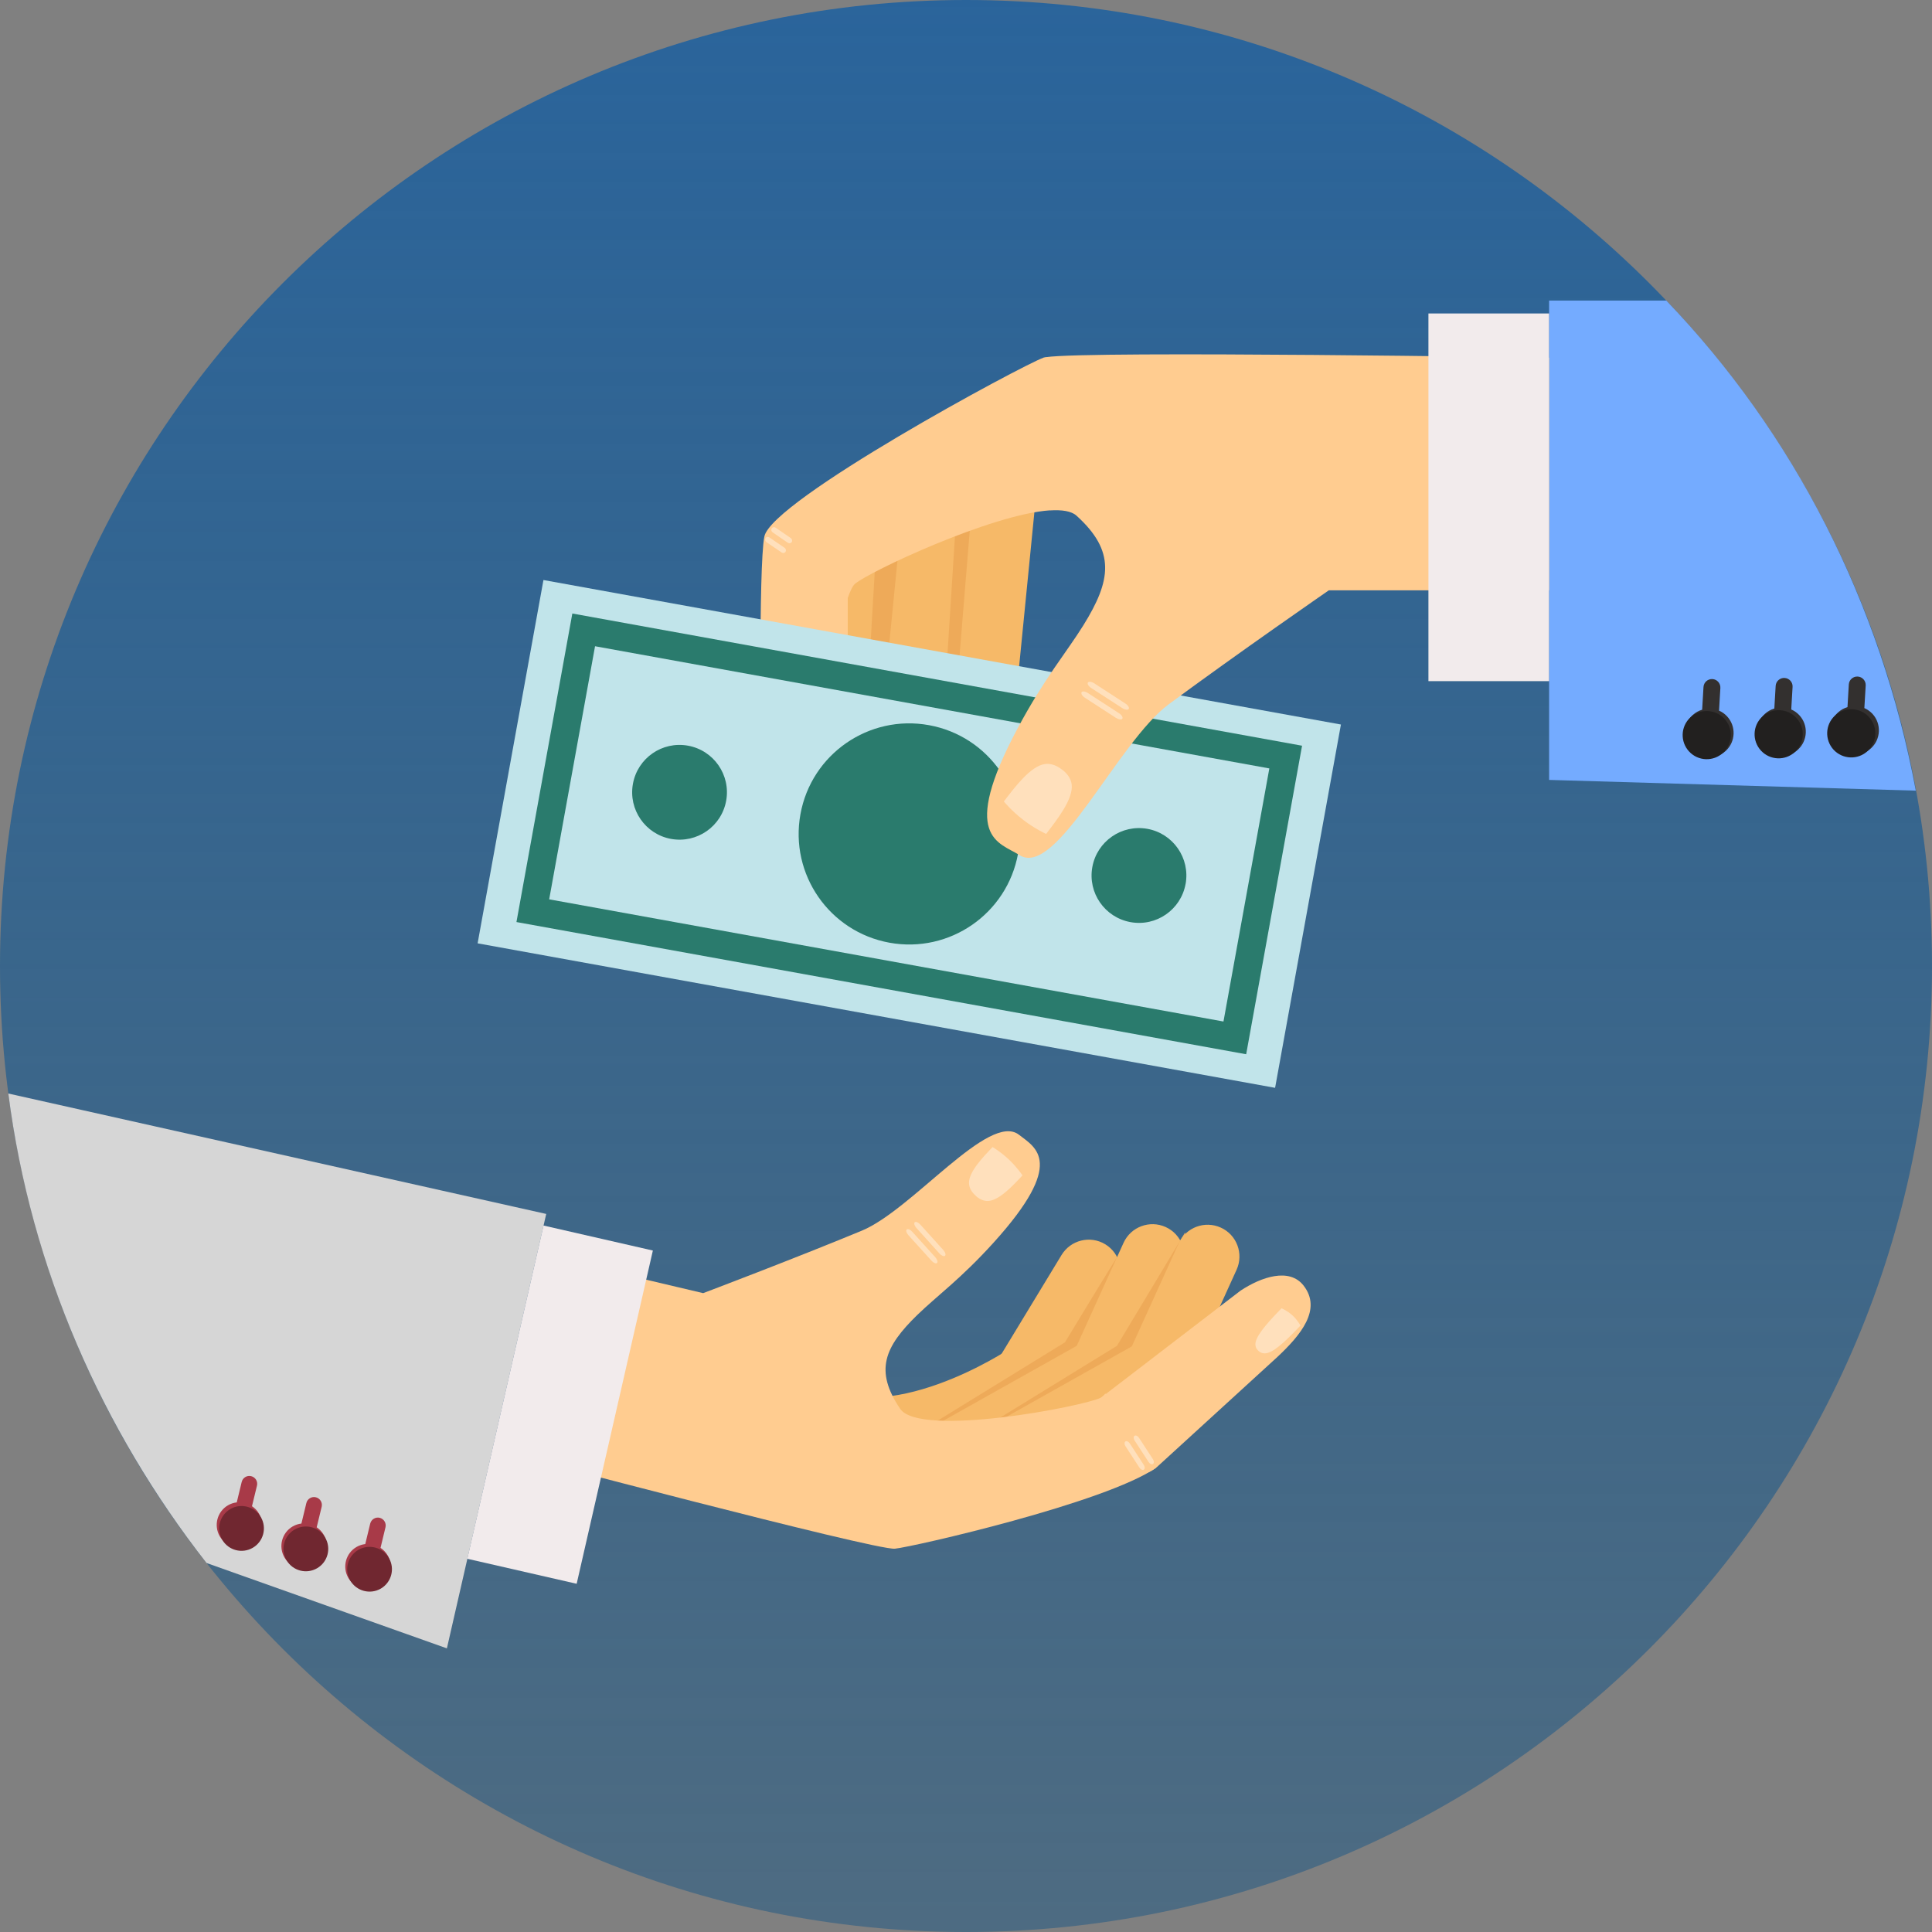
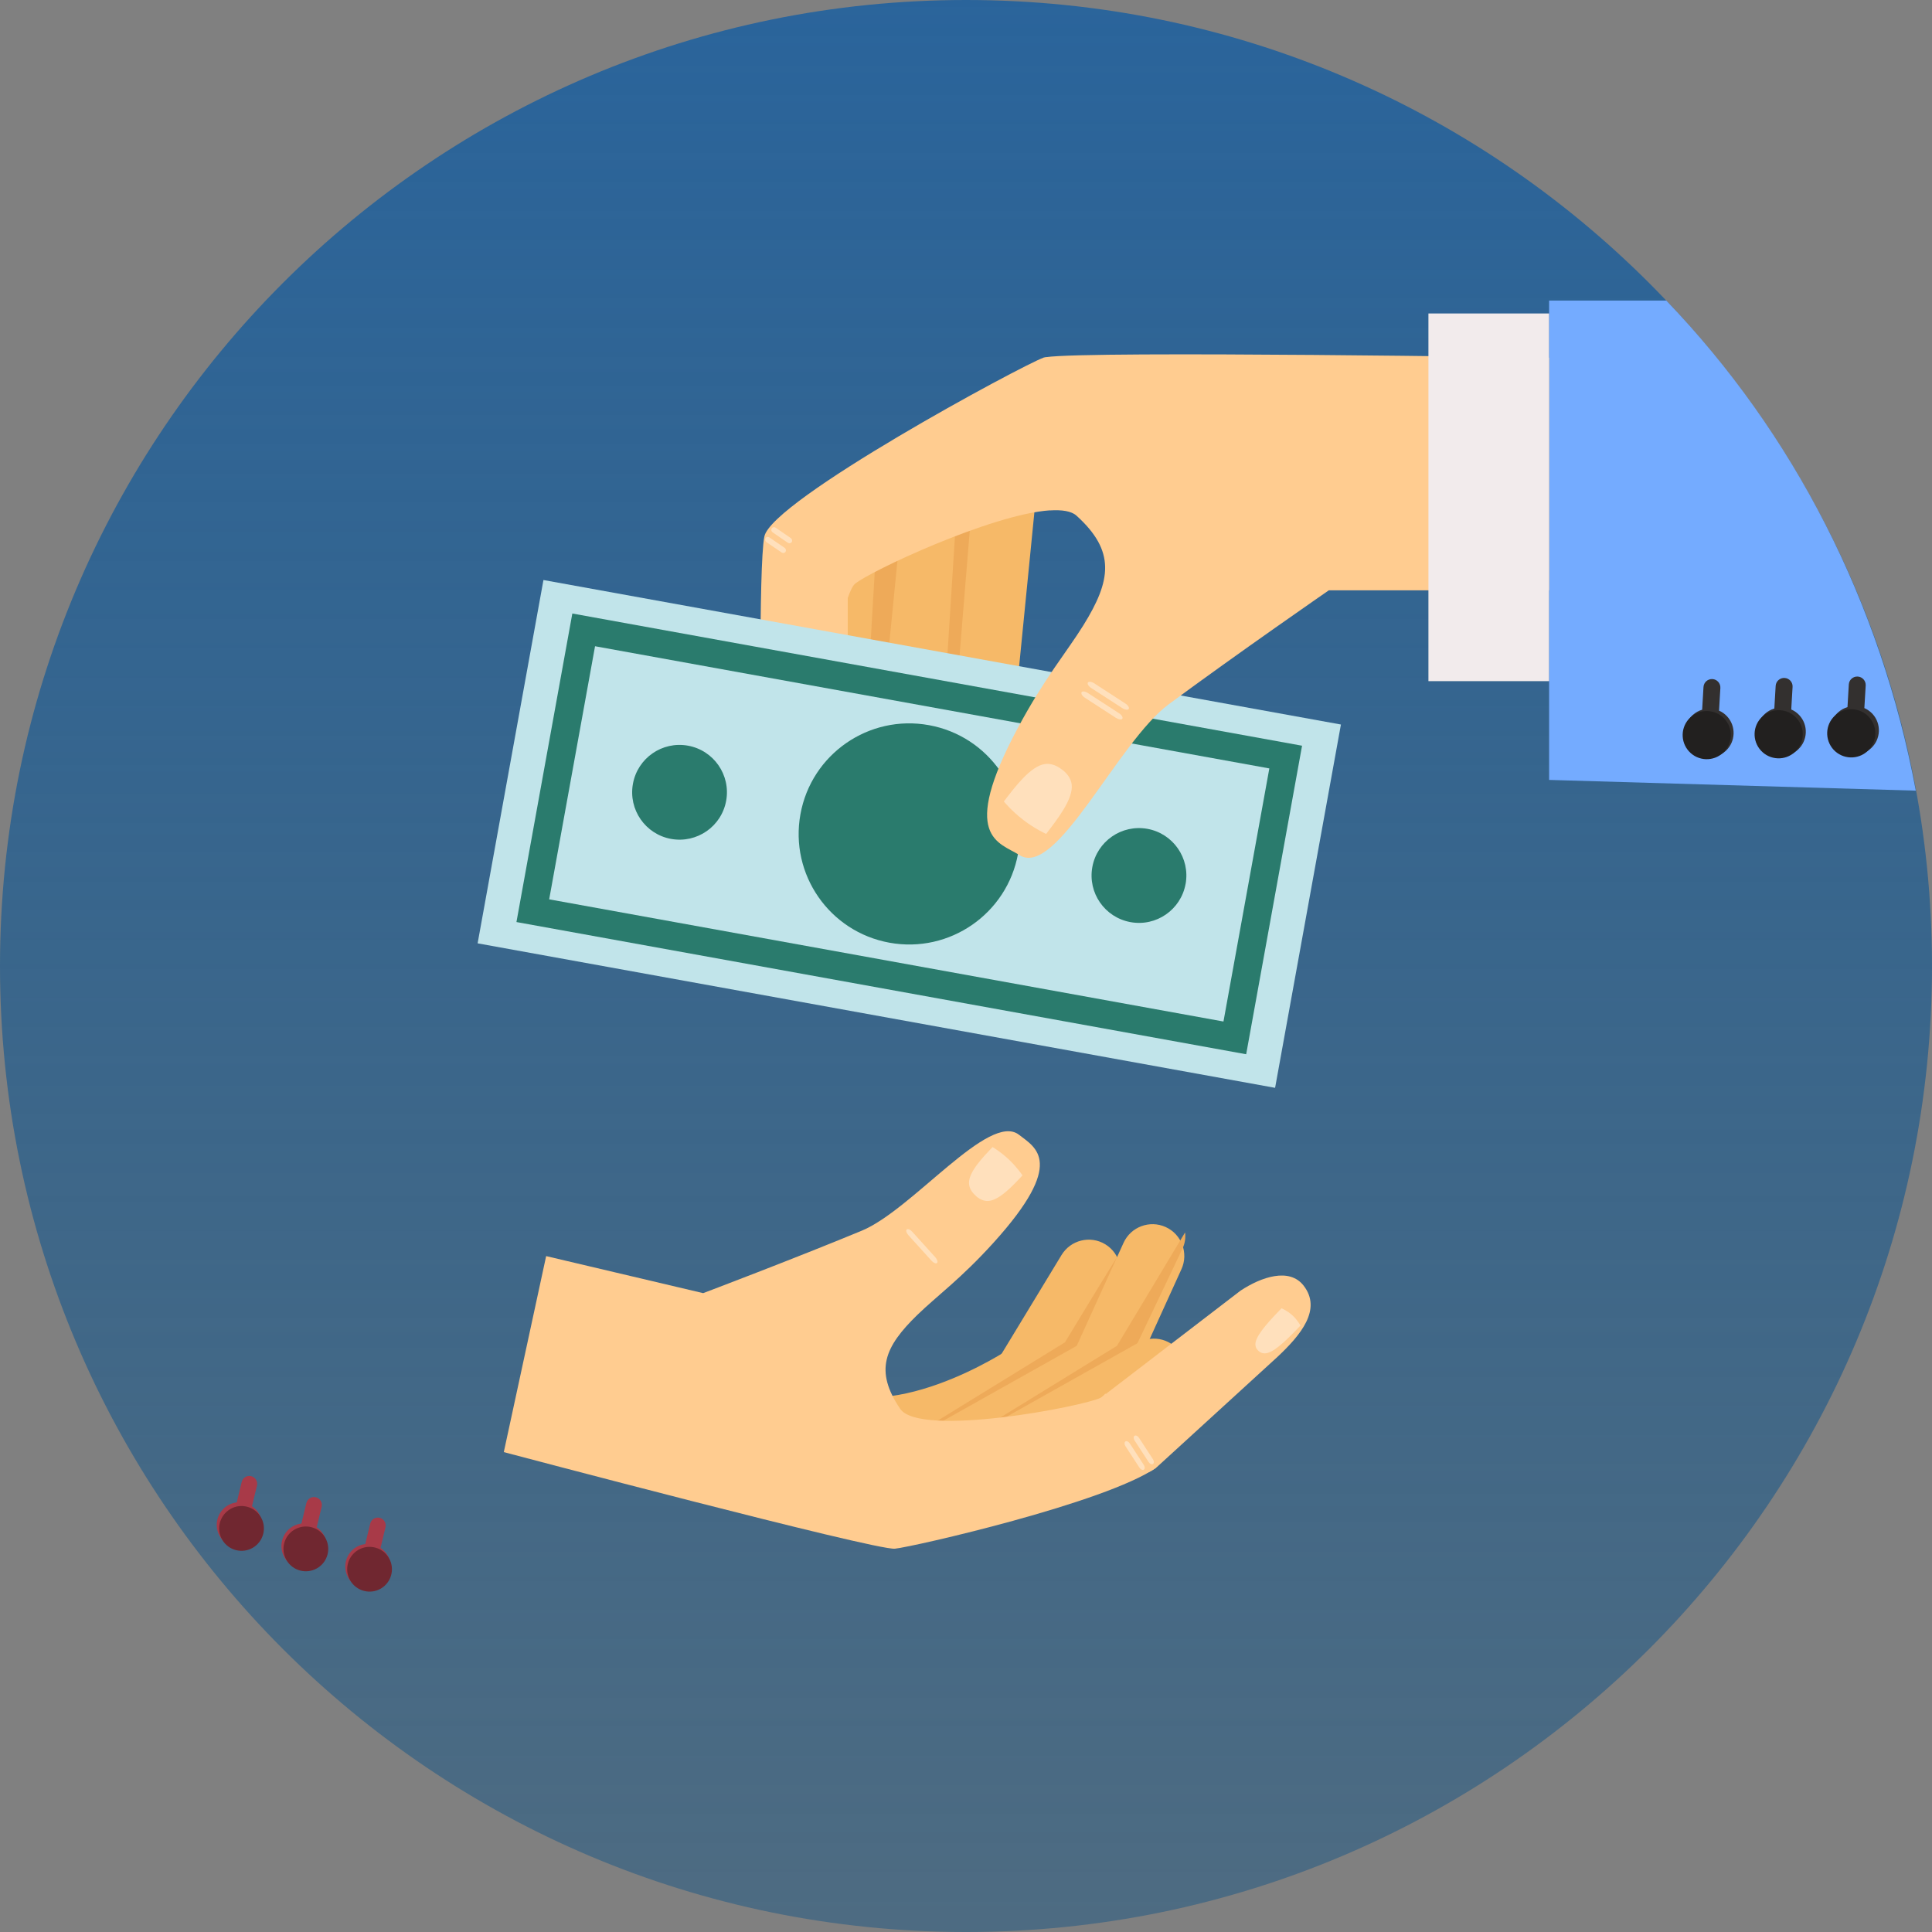
<svg xmlns="http://www.w3.org/2000/svg" width="324" height="324" viewBox="0 0 324 324" fill="none">
  <rect x="0" y="0" width="324" height="324" fill="#808080" stroke="none" />
  <g clip-path="url(#clip0_3297_4323)">
    <path d="M324 162C324 251.468 251.468 324 162 324C72.532 324 0 251.468 0 162C0 72.532 72.532 0 162 0C251.468 0 324 72.532 324 162Z" fill="url(#paint0_linear_3297_4323)" />
    <path d="M259.787 130.794L321.282 132.594C315.383 101.014 300.799 72.674 279.442 50.406H259.787V130.786V130.794Z" fill="#74ABFF" />
-     <path d="M91.596 203.579L1.396 183.387C5.19 212.869 17.19 239.804 34.634 262.117L74.944 276.432L91.604 203.572L91.596 203.579Z" fill="#D6D6D6" />
    <path d="M156.683 124.892C156.399 127.782 159.035 130.403 162.567 130.754C166.1 131.105 169.191 129.044 169.482 126.154L174.023 80.311C174.306 77.421 171.67 74.8 168.146 74.449C164.606 74.098 161.515 76.152 161.231 79.049L156.69 124.892H156.683Z" fill="#F6B968" />
    <path d="M156.87 125.035L156.848 77.236C156.997 75.69 162.53 73.861 163.934 73.039L159.626 125.775C159.566 126.409 158.797 128.777 158.931 129.374C157.535 128.269 156.706 126.701 156.87 125.035Z" fill="#EEAA59" />
    <path d="M144.577 132.113C144.413 135.011 147.146 137.527 150.693 137.736C154.24 137.945 157.25 135.757 157.421 132.868L160.386 86.188C160.55 83.291 157.548 81.461 154.001 81.252C150.454 81.043 147.445 83.224 147.273 86.121L144.577 132.113Z" fill="#F6B968" />
    <path d="M144.595 131.92L147.171 84.785C147.32 83.239 150.255 83.239 151.659 82.41L146.506 134.406C146.446 135.041 146.506 135.661 146.648 136.266C145.252 135.161 144.423 133.592 144.587 131.927L144.595 131.92Z" fill="#EEAA59" />
    <path d="M131.637 133.184C131.465 136.081 134.205 138.605 137.745 138.807C141.292 139.016 144.309 136.835 144.473 133.93L147.162 87.945C147.341 85.041 144.6 82.524 141.053 82.323C137.513 82.113 134.497 84.294 134.325 87.191L131.629 133.184H131.637Z" fill="#F6B968" />
    <path d="M283.872 119.914C284.335 119.481 284.887 119.19 285.455 119.018L285.679 115.217C285.724 114.433 286.388 113.843 287.18 113.881C287.957 113.925 288.554 114.597 288.509 115.382L288.285 119.175C288.785 119.392 289.248 119.713 289.637 120.138C291.175 121.796 291.071 124.38 289.428 125.911C287.77 127.449 285.186 127.352 283.648 125.694C282.11 124.036 282.207 121.453 283.864 119.914H283.872Z" fill="#33302F" />
    <path d="M297.558 118.831L297.782 115.023C297.826 114.246 298.499 113.649 299.283 113.694C300.067 113.739 300.664 114.411 300.619 115.187L300.395 118.981C300.888 119.197 301.359 119.511 301.747 119.937C303.285 121.587 303.181 124.178 301.53 125.709C299.873 127.24 297.289 127.143 295.758 125.492C294.22 123.842 294.317 121.251 295.967 119.72C296.438 119.287 296.983 118.996 297.558 118.824V118.831Z" fill="#33302F" />
    <path d="M309.826 118.59L310.05 114.789C310.095 114.005 310.759 113.415 311.543 113.459C312.327 113.504 312.925 114.176 312.88 114.96L312.656 118.746C313.149 118.963 313.612 119.284 314.008 119.702C315.538 121.36 315.441 123.951 313.783 125.482C312.133 127.02 309.542 126.916 308.011 125.266C306.473 123.608 306.57 121.024 308.228 119.486C308.698 119.053 309.243 118.761 309.818 118.59H309.826Z" fill="#33302F" />
    <path d="M301.247 120.384C302.77 122.027 302.673 124.573 301.03 126.097C299.387 127.62 296.841 127.515 295.325 125.887C293.809 124.245 293.899 121.691 295.542 120.175C297.177 118.659 299.731 118.756 301.247 120.384Z" fill="#22201F" />
    <path d="M313.417 120.235C314.933 121.871 314.843 124.432 313.208 125.948C311.573 127.464 309.019 127.367 307.495 125.731C305.987 124.088 306.077 121.534 307.712 120.019C309.347 118.503 311.901 118.6 313.417 120.228V120.235Z" fill="#22201F" />
    <path d="M289.178 120.532C290.701 122.167 290.604 124.721 288.969 126.237C287.333 127.761 284.779 127.663 283.263 126.028C281.748 124.385 281.837 121.839 283.473 120.315C285.108 118.8 287.669 118.897 289.178 120.525V120.532Z" fill="#22201F" />
    <path d="M174.986 59.987C171.402 61.257 129.345 83.928 128.18 89.992C127.187 95.144 127.56 127.165 127.829 135.969C127.829 136.245 127.829 137.074 127.829 137.074C127.829 140.569 131.04 143.399 134.998 143.399C138.956 143.399 142.167 140.569 142.167 137.074V100.289C142.592 99.08 142.988 98.251 143.361 97.93C145.803 95.831 166.257 86.243 176.062 85.586L188.264 71.995L175.427 59.883C175.24 59.913 175.076 59.943 174.986 59.972V59.987Z" fill="#FFCC90" />
    <path d="M132.69 137.826C132.69 137.826 131.742 138.297 130.495 138.312C130.495 138.312 130.495 138.312 130.487 138.312C130.487 138.312 130.48 138.312 130.472 138.312C129.233 138.312 128.24 137.864 128.24 137.864C128.098 134.884 127.866 130.418 128.643 128.686C128.986 127.917 129.509 127.67 129.987 127.693C129.987 127.693 129.995 127.693 130.002 127.693C130.472 127.67 131.025 127.909 131.436 128.679C132.369 130.396 132.541 134.862 132.675 137.841L132.69 137.826Z" fill="#FFE0BC" />
    <path d="M129.42 88.61C129.278 88.827 129.353 89.125 129.57 89.275L132.123 91.022C132.34 91.171 132.639 91.119 132.773 90.903C132.908 90.686 132.84 90.387 132.616 90.238L130.07 88.491C129.846 88.334 129.555 88.394 129.42 88.61Z" fill="#FFE0BC" />
    <path d="M128.39 90.243C128.255 90.468 128.323 90.766 128.532 90.916L131.086 92.656C131.31 92.805 131.601 92.753 131.735 92.536C131.87 92.32 131.803 92.021 131.579 91.871L129.025 90.124C128.801 89.975 128.509 90.027 128.382 90.243H128.39Z" fill="#FFE0BC" />
    <path d="M91.137 97.271L80.098 158.199L213.836 182.431L224.876 121.503L91.137 97.271Z" fill="#C1E4EA" />
    <path d="M208.987 176.8L86.609 154.629L95.981 102.887L218.359 125.058L208.987 176.793V176.8ZM92.098 150.821L205.178 171.311L212.87 128.866L99.79 108.375L92.098 150.821Z" fill="#2A7B6D" />
    <path d="M121.78 134.281C121.003 138.605 116.866 141.465 112.542 140.688C108.226 139.904 105.359 135.767 106.143 131.451C106.927 127.127 111.056 124.267 115.38 125.051C119.696 125.835 122.564 129.965 121.78 134.289V134.281Z" fill="#2A7B6D" />
    <path d="M198.823 148.243C198.039 152.559 193.909 155.427 189.593 154.643C185.269 153.859 182.402 149.729 183.186 145.405C183.97 141.082 188.099 138.222 192.423 138.998C196.739 139.782 199.607 143.912 198.83 148.236L198.823 148.243Z" fill="#2A7B6D" />
    <path d="M170.729 143.154C168.899 153.235 159.251 159.918 149.177 158.096C139.096 156.274 132.405 146.619 134.235 136.545C136.057 126.471 145.712 119.78 155.786 121.61C165.86 123.439 172.551 133.08 170.729 143.161V143.154Z" fill="#2A7B6D" />
    <path d="M175.427 59.898L176.061 85.601C178.092 85.467 179.676 85.706 180.534 86.482C187.098 92.427 186.389 97.295 181.662 104.897C178.906 109.333 175.165 113.716 170.692 122.073C160.828 140.517 167.541 141.219 170.976 143.407C177.159 147.343 187.464 124.417 196 118.107C207.537 109.579 222.845 98.998 222.845 98.998H259.78V59.988C259.78 59.988 182.715 58.785 175.419 59.898H175.427Z" fill="#FFCC90" />
    <path d="M175.434 139.852C175.434 139.852 173.605 139.03 171.618 137.514C171.618 137.514 171.611 137.507 171.603 137.499C171.603 137.492 171.589 137.492 171.589 137.484C169.61 135.969 168.348 134.408 168.348 134.408C170.162 132.033 172.836 128.449 175.248 128.128C176.315 127.986 177.316 128.441 178.063 129.039H178.07C178.07 129.039 178.078 129.039 178.085 129.054C178.085 129.054 178.1 129.061 178.108 129.061C178.877 129.629 179.586 130.472 179.721 131.548C180.034 133.967 177.256 137.477 175.442 139.844L175.434 139.852Z" fill="#FFE0BC" />
    <path d="M182.439 114.469C182.305 114.686 182.551 115.096 183.006 115.388L188.219 118.755C188.667 119.047 189.145 119.106 189.287 118.897C189.429 118.681 189.175 118.27 188.719 117.979L183.522 114.604C183.066 114.305 182.588 114.245 182.446 114.462L182.439 114.469Z" fill="#FFE0BC" />
    <path d="M181.385 116.091C181.243 116.308 181.497 116.726 181.938 117.017L187.143 120.385C187.598 120.676 188.076 120.743 188.218 120.527C188.36 120.31 188.106 119.892 187.65 119.601L182.446 116.225C181.997 115.934 181.512 115.875 181.378 116.091H181.385Z" fill="#FFE0BC" />
    <path d="M259.78 52.57H239.551V114.229H259.78V52.57Z" fill="#F2EBEC" />
    <path d="M176.628 233.322C175.104 235.839 171.819 236.646 169.302 235.122C166.786 233.591 165.979 230.306 167.51 227.789L178.024 210.464C179.555 207.948 182.833 207.141 185.35 208.665C187.866 210.188 188.665 213.474 187.142 215.99L176.628 233.322Z" fill="#F6B968" />
    <path d="M154.786 243.926C152.076 245.076 142.077 246.667 140.927 243.949L138.567 241.432C137.417 238.722 133.706 229.94 136.125 231.62C148.439 240.163 169.296 226.206 169.296 226.206C172.006 225.063 175.135 226.325 176.285 229.044C177.435 231.754 176.166 234.883 173.448 236.033L154.779 243.926H154.786Z" fill="#F6B968" />
    <path d="M160.745 239.198L178.309 229.483C178.906 229.154 179.414 228.721 179.817 228.236C180.362 227.773 180.818 227.205 181.139 226.533L187.315 210.889C187.74 210.007 178.593 225.114 178.593 225.114L151.553 241.744C154.936 241.393 159.185 240.057 160.753 239.198H160.745Z" fill="#EEAA59" />
    <path d="M189.748 231.299C188.531 233.98 185.365 235.167 182.684 233.942C180.003 232.725 178.816 229.566 180.033 226.878L188.419 208.426C189.636 205.745 192.802 204.558 195.483 205.775C198.164 206.992 199.351 210.158 198.134 212.839L189.741 231.299H189.748Z" fill="#F6B968" />
    <path d="M169.318 244.418C166.757 245.882 157.027 248.637 155.563 246.083L152.92 243.858C151.464 241.297 154.025 240.632 156.586 239.161L181.64 225.1C184.201 223.636 187.457 224.525 188.921 227.086C190.384 229.647 189.488 232.903 186.934 234.367L169.326 244.418H169.318Z" fill="#F6B968" />
    <path d="M169.474 239.768L187.045 230.06C187.642 229.732 188.143 229.299 188.553 228.813C189.098 228.35 189.546 227.775 189.875 227.103L198.306 209.39C198.731 208.509 198.851 207.583 198.739 206.68L187.321 225.692L160.281 242.322C163.671 241.979 167.913 240.634 169.481 239.768H169.474Z" fill="#EEAA59" />
-     <path d="M198.986 231.394C197.769 234.067 194.61 235.254 191.922 234.037C189.241 232.82 188.054 229.661 189.271 226.973L197.665 208.521C198.882 205.833 202.048 204.653 204.729 205.87C207.41 207.08 208.597 210.246 207.38 212.934L198.994 231.386L198.986 231.394Z" fill="#F6B968" />
    <path d="M178.557 244.514C175.995 245.978 166.265 248.741 164.802 246.179L162.158 243.954C160.702 241.4 163.263 240.721 165.817 239.264L190.871 225.196C193.425 223.732 196.688 224.628 198.144 227.182C199.608 229.736 198.719 232.999 196.158 234.455L178.557 244.507V244.514Z" fill="#F6B968" />
    <path d="M193.99 246.054C191.182 248.369 186.687 247.54 183.931 244.202C181.183 240.872 181.848 236.697 184.656 234.382L208.029 216.453C211.524 214.138 216.251 212.533 218.625 215.609C221.702 219.589 218.177 223.853 214.212 227.572L193.99 246.054Z" fill="#FFCC90" />
    <path d="M184.65 234.381C181.633 235.89 154.22 241.125 150.949 236.248C146.655 229.871 148.276 225.921 153.846 220.507C157.095 217.348 161.165 214.443 166.676 208.335C178.84 194.871 173.65 192.466 170.895 190.308C165.884 186.395 153.04 202.854 144.527 206.386C133.027 211.15 117.92 216.863 117.92 216.863L91.59 210.65L84.488 243.522C84.488 243.522 146.79 260.032 150.075 259.719C153.032 259.435 185.412 252.042 193.895 246.128L185.382 233.694C185.105 234.031 184.859 234.262 184.65 234.374V234.381Z" fill="#FFCC90" />
-     <path d="M91.15 205.525L78.371 261.41L96.708 265.603L109.487 209.718L91.15 205.525Z" fill="#F2EBEC" />
    <path d="M64.989 260.81C64.69 260.295 64.279 259.891 63.816 259.578L64.645 256.135C64.817 255.426 64.384 254.716 63.675 254.537C62.972 254.366 62.256 254.806 62.084 255.516L61.255 258.943C60.755 259.003 60.254 259.16 59.791 259.428C57.977 260.481 57.364 262.811 58.417 264.618C59.47 266.433 61.8 267.053 63.607 265.992C65.422 264.94 66.042 262.617 64.989 260.803V260.81Z" fill="#A83A48" />
    <path d="M53.109 256.129L53.945 252.687C54.11 251.977 53.676 251.268 52.967 251.096C52.258 250.924 51.548 251.358 51.377 252.067L50.548 255.502C50.047 255.562 49.547 255.719 49.084 255.987C47.269 257.04 46.65 259.37 47.703 261.185C48.755 262.999 51.085 263.612 52.9 262.551C54.715 261.498 55.327 259.176 54.274 257.361C53.975 256.846 53.565 256.443 53.109 256.129Z" fill="#A83A48" />
    <path d="M42.258 252.59L43.094 249.148C43.266 248.438 42.833 247.729 42.123 247.557C41.414 247.385 40.705 247.818 40.533 248.528L39.704 251.955C39.203 252.015 38.703 252.165 38.233 252.441C36.418 253.501 35.806 255.831 36.859 257.646C37.912 259.453 40.242 260.073 42.049 259.02C43.863 257.959 44.483 255.637 43.423 253.822C43.124 253.307 42.721 252.904 42.25 252.59H42.258Z" fill="#A83A48" />
    <path d="M49.405 256.509C47.605 257.554 47.008 259.854 48.046 261.639C49.092 263.439 51.392 264.036 53.176 262.998C54.976 261.953 55.581 259.653 54.535 257.86C53.49 256.068 51.197 255.463 49.405 256.509Z" fill="#702730" />
    <path d="M38.622 253.075C36.829 254.121 36.217 256.421 37.263 258.213C38.3 260.005 40.608 260.61 42.393 259.565C44.185 258.519 44.79 256.219 43.752 254.434C42.706 252.642 40.414 252.03 38.622 253.068V253.075Z" fill="#702730" />
    <path d="M60.092 259.916C58.3 260.961 57.688 263.261 58.733 265.046C59.771 266.838 62.071 267.45 63.863 266.412C65.656 265.367 66.26 263.067 65.222 261.282C64.184 259.49 61.885 258.878 60.092 259.916Z" fill="#702730" />
    <path d="M171.477 197.113C171.477 197.113 170.625 195.821 169.221 194.484C169.221 194.484 169.214 194.484 169.214 194.477C169.214 194.477 169.206 194.469 169.199 194.462C167.803 193.14 166.451 192.363 166.451 192.363C164.86 194.043 162.456 196.523 162.501 198.412C162.523 199.256 163.001 199.958 163.554 200.451C163.554 200.451 163.554 200.466 163.561 200.466C163.561 200.466 163.568 200.48 163.576 200.48C164.099 200.996 164.838 201.429 165.674 201.406C167.556 201.347 169.901 198.793 171.484 197.113H171.477Z" fill="#FFE0BC" />
    <path d="M218.088 222.307C218.088 222.307 217.639 221.411 216.758 220.597C216.758 220.597 216.758 220.597 216.758 220.59C216.751 220.59 216.751 220.59 216.743 220.59C215.855 219.776 214.914 219.402 214.914 219.402C213.308 221.068 210.896 223.547 210.575 225.07C210.433 225.75 210.687 226.235 211.038 226.526C211.038 226.526 211.038 226.526 211.046 226.534C211.046 226.534 211.046 226.536 211.046 226.541C211.374 226.862 211.89 227.079 212.569 226.892C214.107 226.496 216.482 223.972 218.088 222.307Z" fill="#FFE0BC" />
    <path d="M152.06 206.184C152.24 206.027 152.658 206.192 152.986 206.565L156.855 210.844C157.191 211.217 157.31 211.643 157.138 211.807C156.959 211.964 156.548 211.8 156.212 211.419L152.344 207.147C152.008 206.782 151.881 206.341 152.053 206.184H152.06Z" fill="#FFE0BC" />
-     <path d="M153.397 204.982C153.576 204.817 153.994 204.982 154.33 205.355L158.198 209.634C158.534 210.007 158.661 210.44 158.482 210.597C158.303 210.761 157.885 210.582 157.549 210.216L153.688 205.937C153.352 205.572 153.225 205.138 153.397 204.989V204.982Z" fill="#FFE0BC" />
    <path d="M188.741 241.737C188.943 241.61 189.271 241.759 189.473 242.073L191.818 245.672C192.019 245.986 192.019 246.344 191.818 246.464C191.616 246.598 191.287 246.441 191.086 246.128L188.741 242.528C188.539 242.222 188.539 241.856 188.741 241.729V241.737Z" fill="#FFE0BC" />
    <path d="M190.265 240.784C190.466 240.657 190.803 240.806 191.004 241.112L193.349 244.712C193.551 245.025 193.551 245.384 193.349 245.511C193.147 245.637 192.819 245.488 192.617 245.174L190.272 241.575C190.071 241.262 190.071 240.903 190.272 240.784H190.265Z" fill="#FFE0BC" />
  </g>
  <defs>
    <linearGradient id="paint0_linear_3297_4323" x1="162" y1="0" x2="162" y2="324" gradientUnits="userSpaceOnUse">
      <stop stop-color="#2A649B" />
      <stop offset="1" stop-color="#175584" stop-opacity="0.48" />
    </linearGradient>
    <clipPath id="clip0_3297_4323">
      <rect width="324" height="324" fill="white" />
    </clipPath>
  </defs>
</svg>